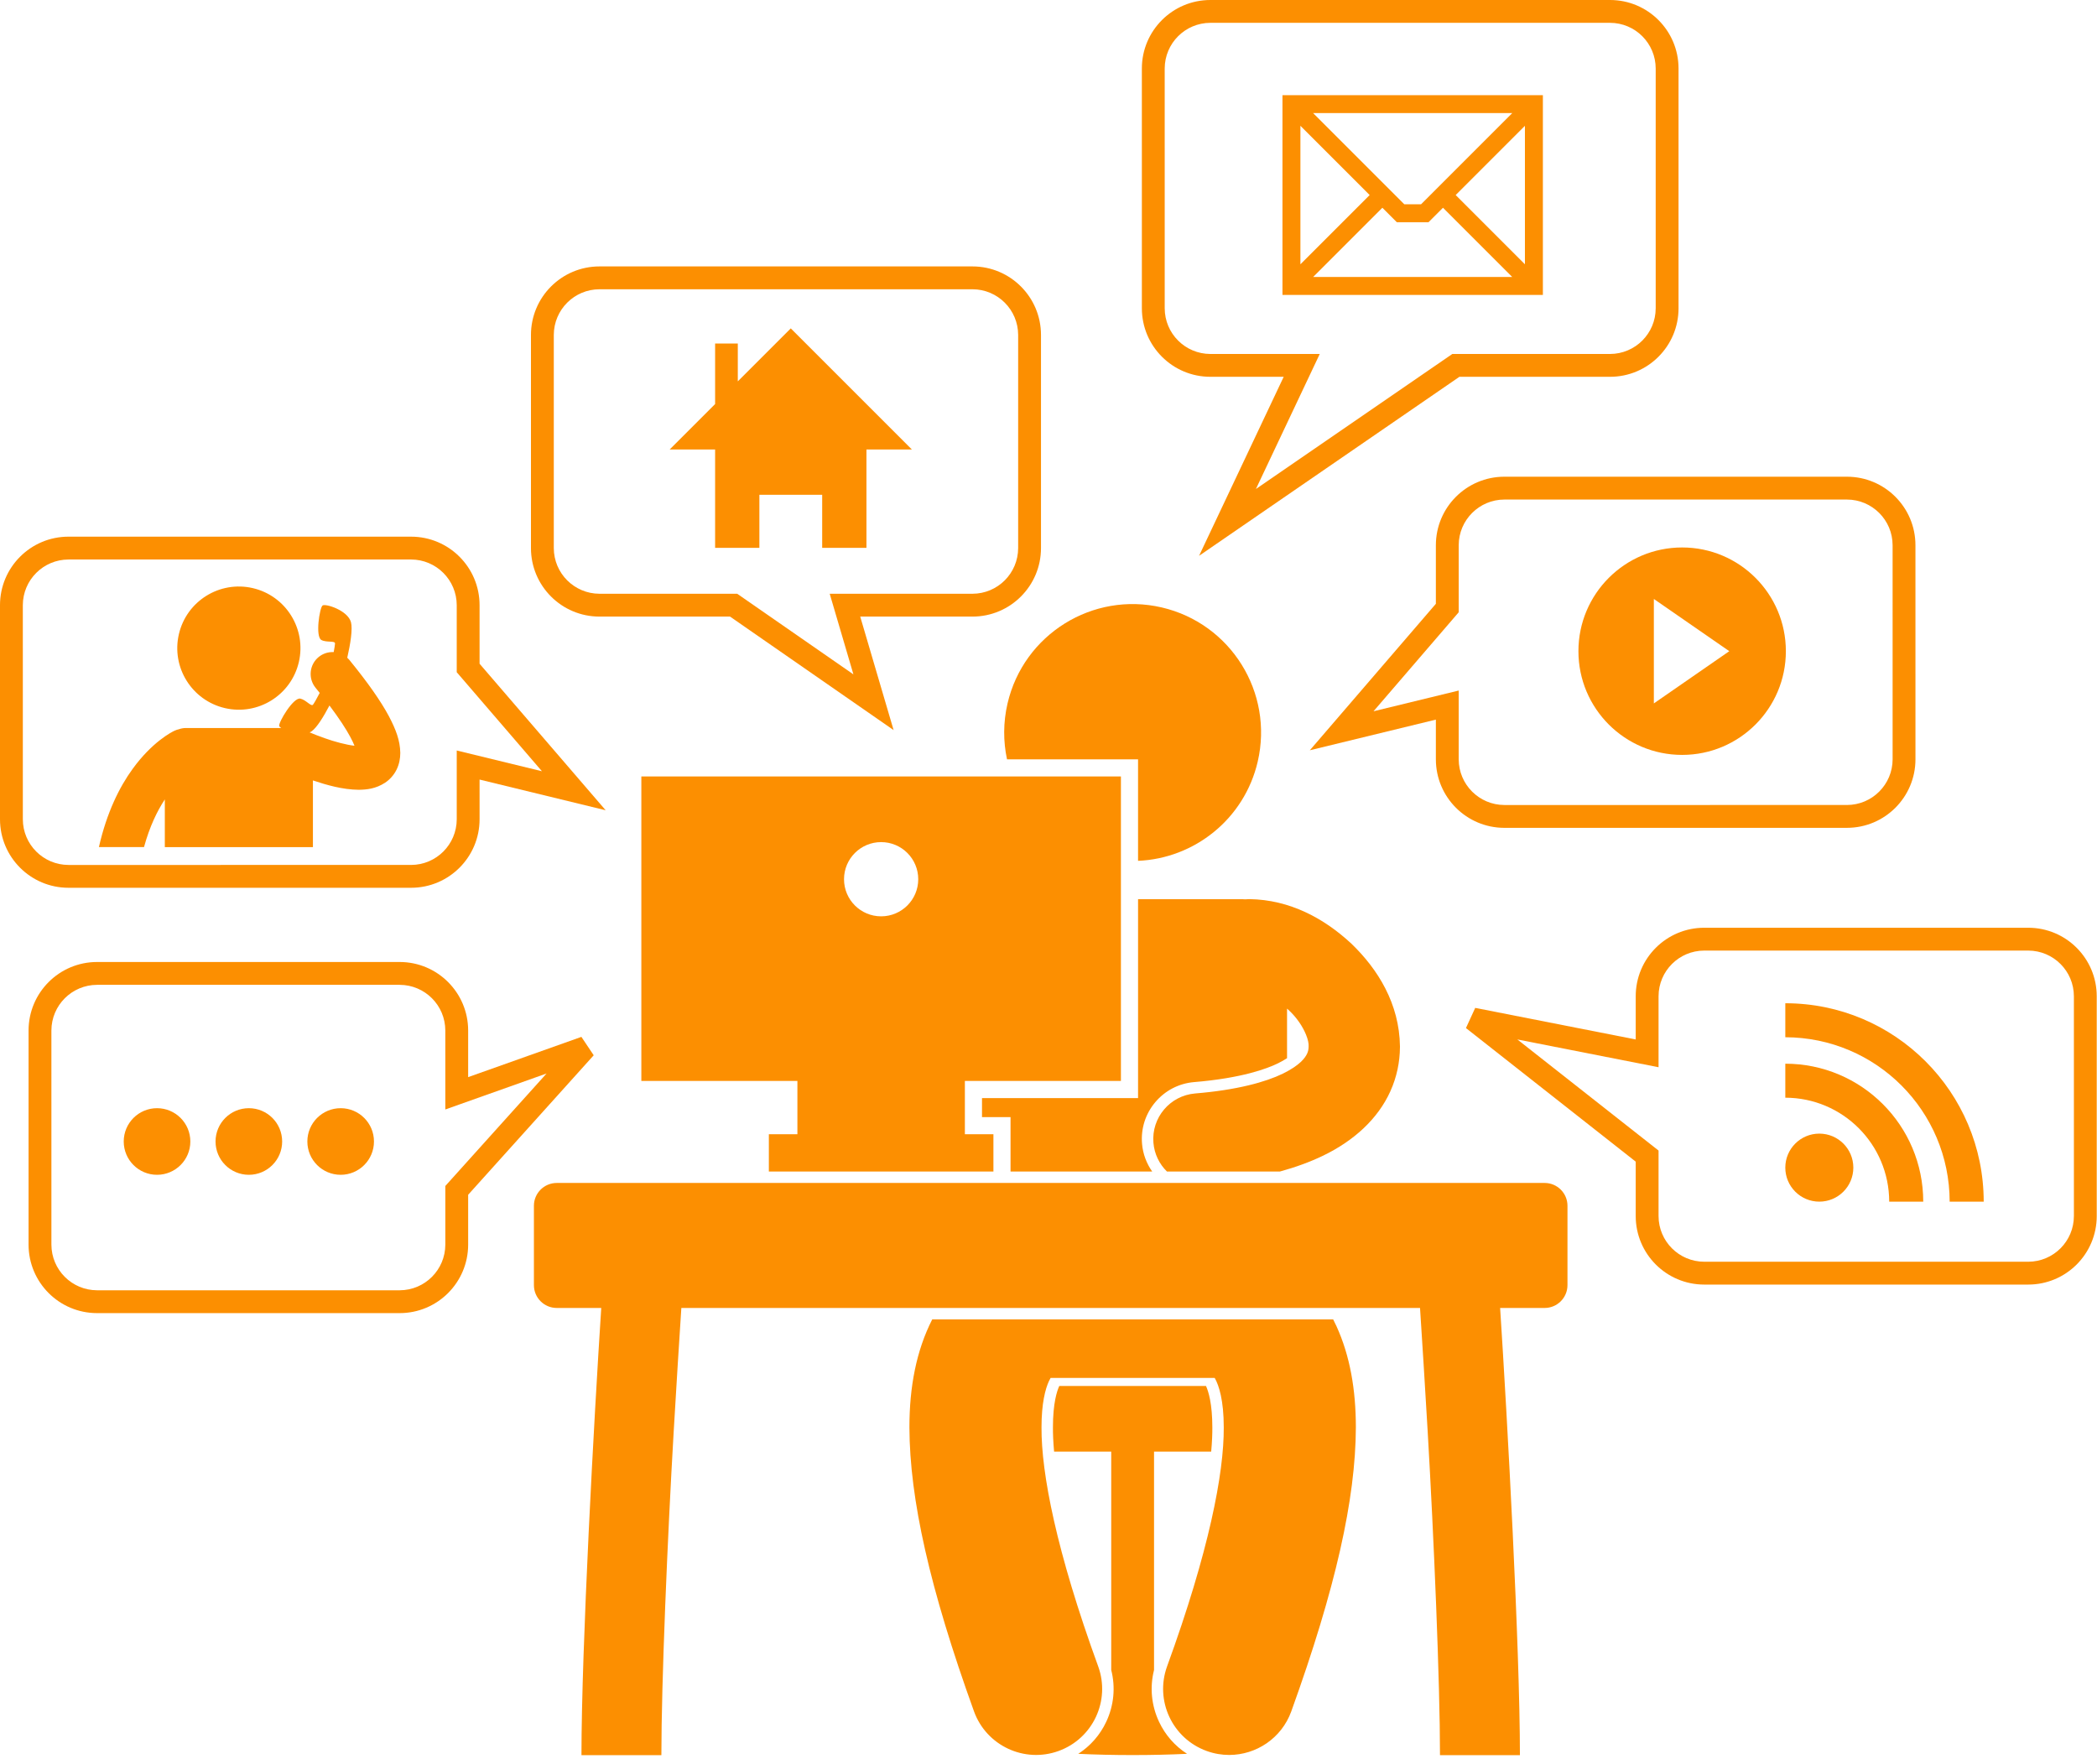
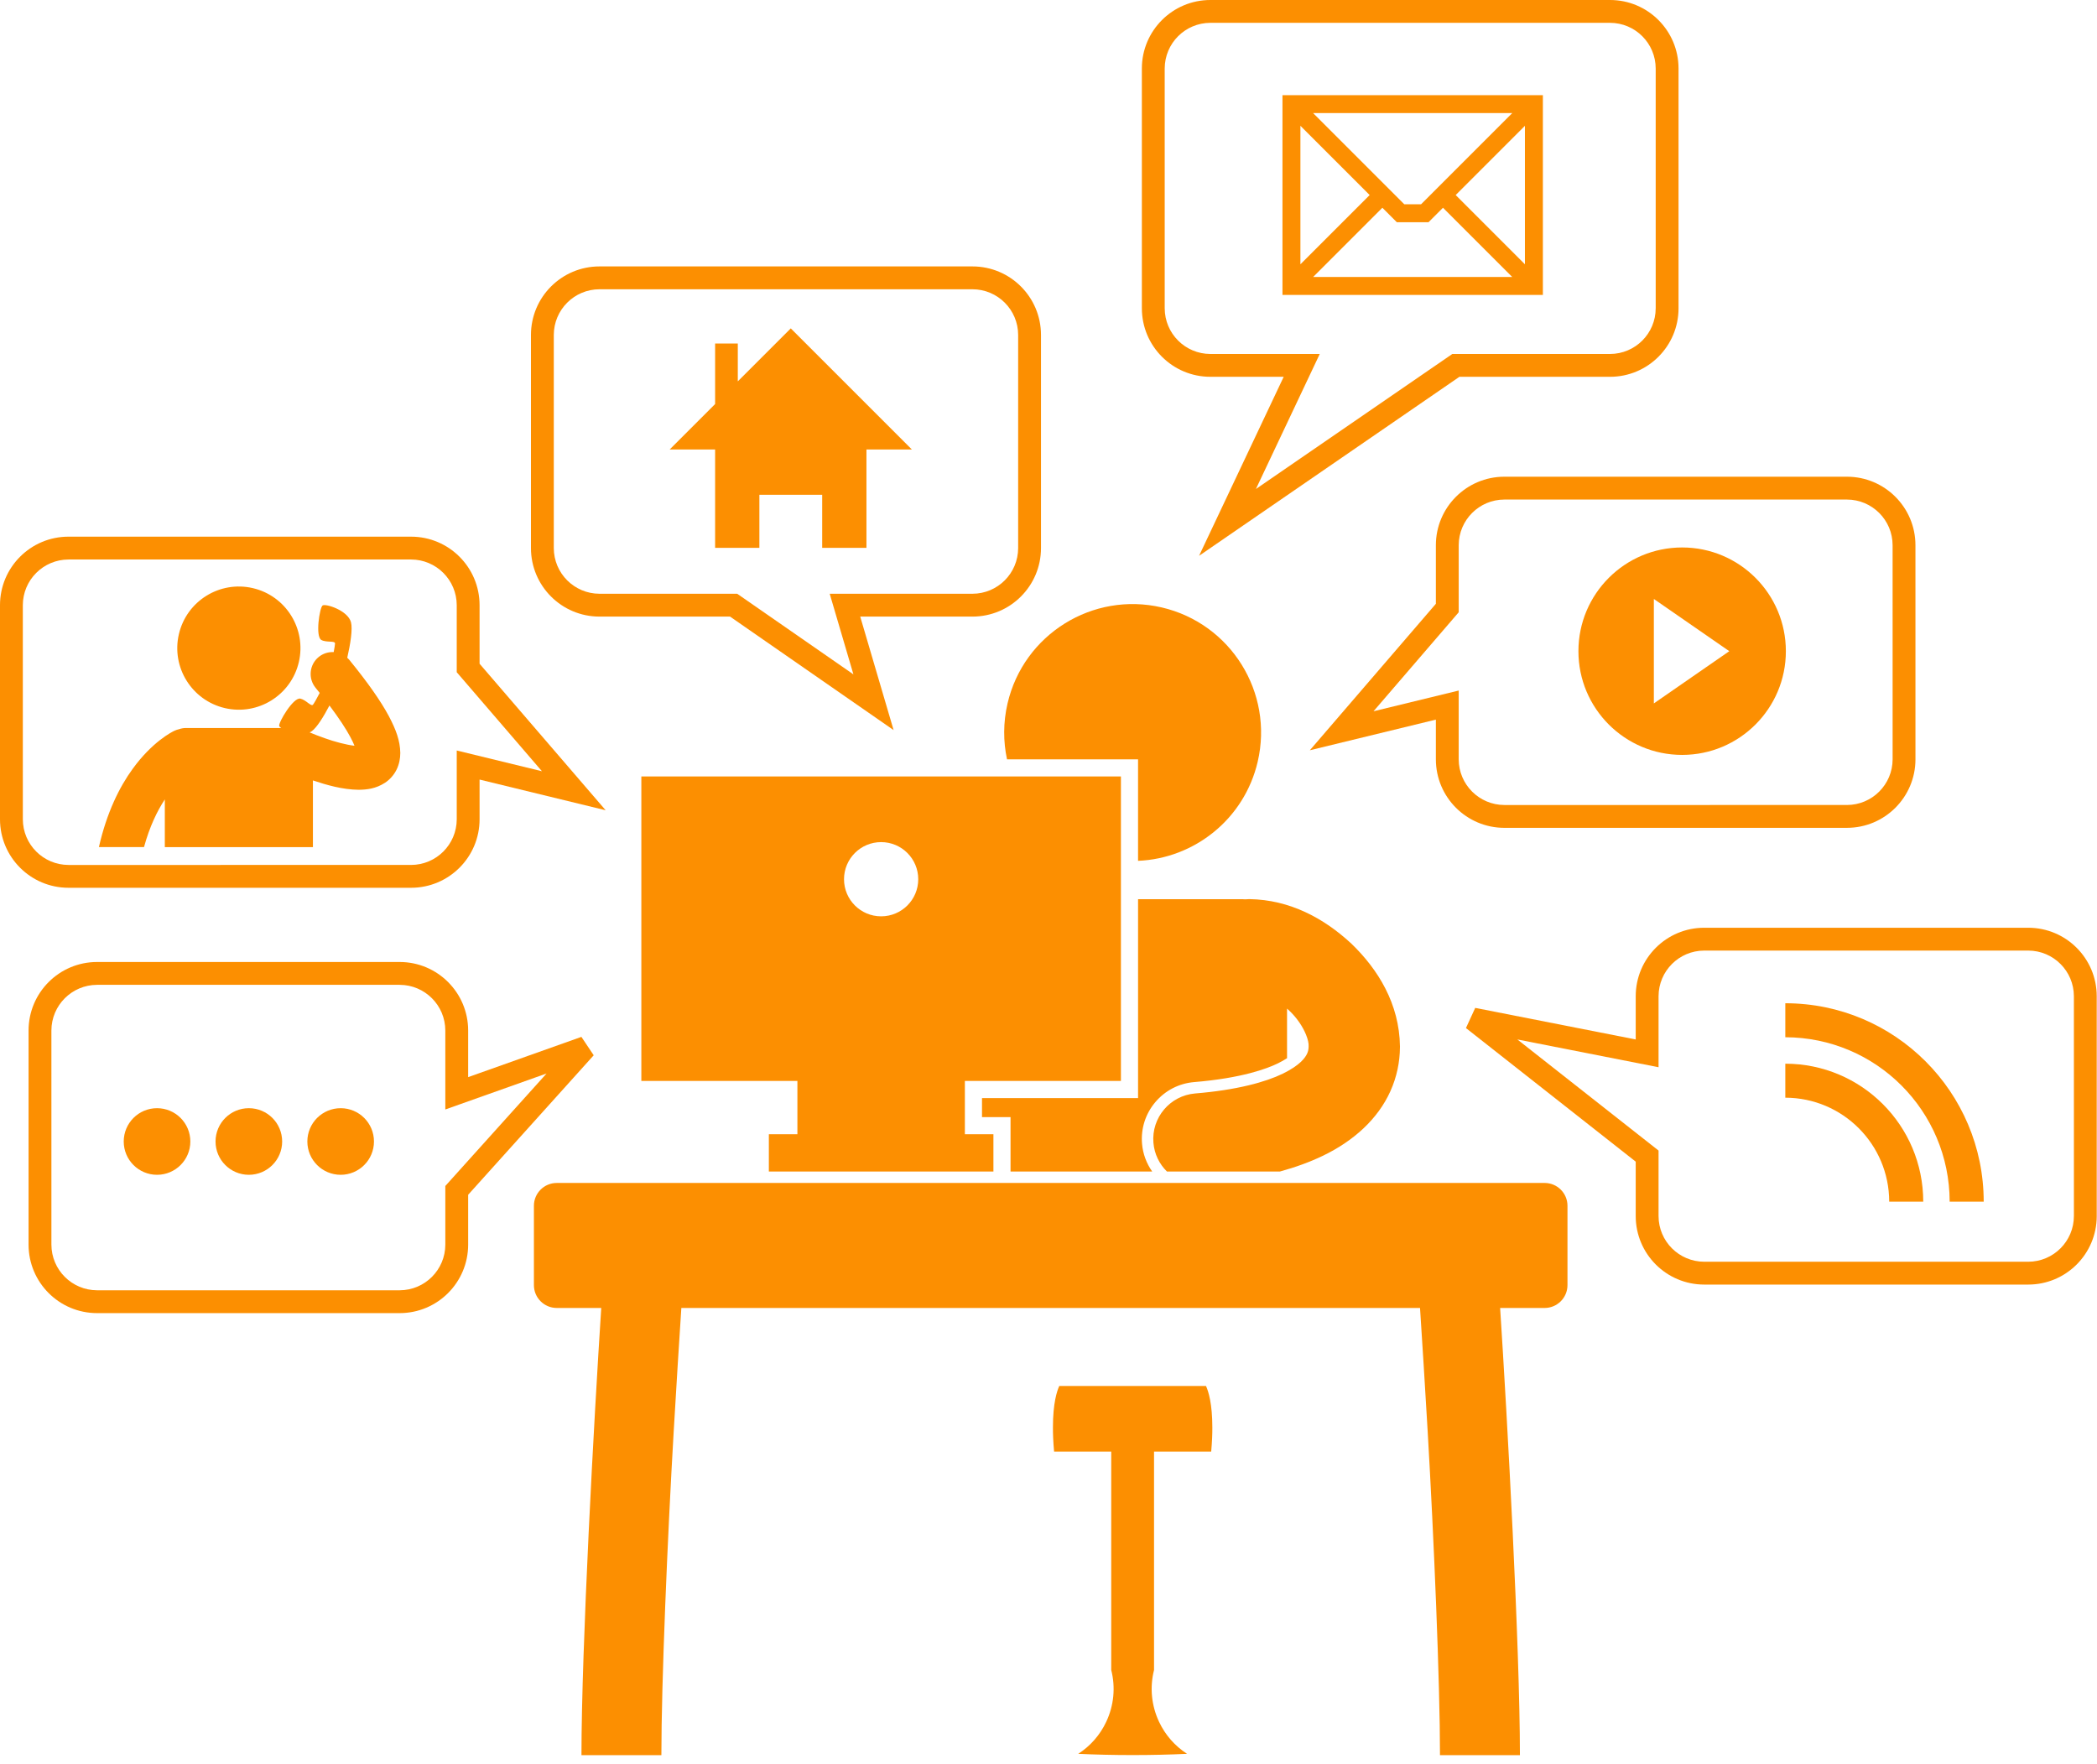
<svg xmlns="http://www.w3.org/2000/svg" fill="#fc8f01" height="308.9" preserveAspectRatio="xMidYMid meet" version="1" viewBox="0.0 0.0 367.3 308.9" width="367.3" zoomAndPan="magnify">
  <g>
    <g id="change1_1">
      <path d="M203.007,301.568c-1.343-2.864-1.638-6.036-0.871-9.061v-38.247h10.01c0.158-1.74,0.208-3.142,0.201-4.23 c0.002-4.167-0.681-6.324-1.11-7.27h-25.698c-0.001,0.003-0.003,0.005-0.004,0.008c-0.412,0.887-1.111,3.027-1.107,7.246 c-0.007,1.094,0.044,2.5,0.202,4.246h10.007v38.242c0.769,3.027,0.475,6.2-0.869,9.065c-1.093,2.335-2.794,4.257-4.908,5.623 c6.087,0.289,12.97,0.289,19.057,0C205.801,305.825,204.1,303.903,203.007,301.568z" fill="inherit" />
      <path d="M199.336,192.334h-3.001h-24.332v3.331H174h3.001v3.001v6.534h24.812c-0.985-1.403-1.629-3.064-1.778-4.866 c-0.226-2.66,0.602-5.251,2.326-7.29c1.725-2.041,4.142-3.287,6.804-3.511c8.315-0.685,12.759-2.348,14.665-3.28 c0.609-0.3,1.143-0.605,1.602-0.905v-8.683c0.085,0.079,0.177,0.149,0.26,0.231c1.489,1.37,2.516,2.983,3.063,4.328 c0.338,0.832,0.494,1.563,0.457,2.067c-0.006,0.488-0.079,0.84-0.263,1.256c-0.337,0.716-1.208,2.01-4.24,3.502 c-2.999,1.463-8.024,2.873-15.376,3.476c-4.403,0.37-7.674,4.239-7.304,8.642c0.166,1.987,1.051,3.737,2.37,5.033h19.776 c2.747-0.755,5.245-1.661,7.5-2.746c5.438-2.608,9.659-6.462,11.844-11.291c0.005-0.011,0.008-0.022,0.013-0.033 c1.128-2.488,1.66-5.139,1.675-7.679c0.001-0.053,0.004-0.106,0.004-0.159c-0.097-7.478-3.851-13.522-8.515-18.009 c-4.766-4.427-10.773-7.697-17.863-7.798c-0.249,0-0.495,0.015-0.738,0.037c-0.13-0.007-0.259-0.02-0.391-0.02h-18.367v31.83 V192.334z" fill="inherit" />
-       <path d="M212.755,241.352c0.021,0.035,0.041,0.064,0.063,0.102c0.674,1.217,1.531,3.785,1.529,8.563 c0.049,8.02-2.593,21.727-9.928,41.859c-2.176,6.006,0.928,12.641,6.936,14.816c1.301,0.473,2.633,0.695,3.941,0.695 c4.732,0,9.172-2.922,10.877-7.627v-0.002c7.777-21.559,11.264-37.17,11.313-49.742c-0.004-6.617-1.023-12.516-3.391-17.719 c-0.186-0.408-0.384-0.808-0.587-1.204h-70.221c-2.785,5.463-3.997,11.791-3.999,18.923c0.048,12.57,3.539,28.184,11.314,49.744 c2.176,6.006,8.811,9.109,14.817,6.932c6.009-2.176,9.112-8.81,6.935-14.816c-7.334-20.135-9.977-33.84-9.928-41.859 c-0.004-4.236,0.678-6.764,1.297-8.1c0.102-0.217,0.198-0.395,0.295-0.564h2.62h23.492H212.755z" fill="inherit" />
-       <path d="M199.336,132.998V136v14.778c9.849-0.411,18.615-7.306,20.959-17.373c2.817-12.1-4.709-24.193-16.806-27.01 c-12.1-2.818-24.194,4.707-27.012,16.807c-0.775,3.331-0.764,6.659-0.093,9.796h19.95H199.336z" fill="inherit" />
+       <path d="M199.336,132.998V136v14.778c9.849-0.411,18.615-7.306,20.959-17.373c2.817-12.1-4.709-24.193-16.806-27.01 c-12.1-2.818-24.194,4.707-27.012,16.807c-0.775,3.331-0.764,6.659-0.093,9.796H199.336z" fill="inherit" />
      <path d="M174.002,205.2v-6.534h-5v-9.333h27.333V136h-84v53.333h27.334v9.333h-5v6.534H174.002z M154.335,160.5 c-3.59,0-6.5-2.91-6.5-6.5c0-3.59,2.91-6.5,6.5-6.5c3.59,0,6.5,2.91,6.5,6.5C160.835,157.59,157.925,160.5,154.335,160.5z" fill="inherit" />
      <path d="M270.552,207.2H97.517c-2.209,0-4,1.791-4,4v13.895c0,2.209,1.791,4,4,4h7.795c-1.271,19.504-3.459,59.473-3.466,78.33 h13.999c-0.004-12.66,1.073-38.158,2.155-56.674c0.479-8.209,0.957-15.771,1.342-21.656h129.384 c0.385,5.887,0.862,13.449,1.342,21.658c1.081,18.514,2.157,44.012,2.155,56.672h14c-0.007-18.858-2.197-58.826-3.468-78.33h7.797 c2.209,0,4-1.791,4-4V211.2C274.552,208.991,272.761,207.2,270.552,207.2z" fill="inherit" />
      <path d="M182.335,96V58.667c-0.002-6.63-5.372-12-11.999-12.002h-65.335C98.372,46.667,93.002,52.037,93,58.667V96 c0.002,6.627,5.372,11.997,12.001,11.999h22.872l28.647,19.879l-5.848-19.879h19.664C176.963,107.997,182.333,102.627,182.335,96z M149.481,118.122l-20.355-14.123h-24.125C100.586,103.99,97.009,100.416,97,96V58.667c0.009-4.418,3.586-7.993,8.001-8.001 h65.335c4.416,0.008,7.99,3.583,7.999,8.001V96c-0.009,4.416-3.583,7.99-7.999,7.999h-25.009L149.481,118.122z" fill="inherit" />
      <path d="M72.001,155.498c6.627,0,11.998-5.37,12-11.999l-0.002-6.954l22.085,5.374l-22.085-25.663v-10.257 c0-6.63-5.371-11.998-11.998-12H12c-6.627,0.002-11.998,5.37-12,12v37.5c0.002,6.629,5.373,11.999,12,11.999H72.001z M4.001,143.499l-0.003-37.5C4.009,101.581,7.585,98.008,12,98l60.001-0.002c4.415,0.01,7.99,3.583,7.999,8.001v11.743l0.483,0.56 l14.44,16.783L80,131.454v12.045c-0.009,4.417-3.584,7.992-7.999,7.999L12,151.5C7.585,151.491,4.009,147.916,4.001,143.499z" fill="inherit" />
      <path d="M101.834,181.613L82,188.665v-8.166c-0.002-6.629-5.372-11.999-11.999-12.001H17.005 c-6.629,0.002-11.999,5.372-12.001,12.001v37.5c0.002,6.63,5.372,11.999,12.001,11.999h52.996c6.627,0,11.997-5.369,11.999-11.999 v-8.732l21.991-24.43L101.834,181.613z M78.001,207.729v10.27c-0.008,4.418-3.585,7.992-8,8H17.005c-4.417-0.008-7.993-3.582-8-8 l-0.002-37.5c0.009-4.417,3.585-7.991,8.002-8h52.996c4.415,0.009,7.992,3.583,7.998,8l0.002,13.832l2.669-0.949l15.065-5.354 L78.001,207.729z" fill="inherit" />
      <path d="M263.501,145l60-0.002c6.628,0,11.998-5.37,12.001-11.999l-0.003-37.5c0-6.628-5.37-11.998-11.998-12.001h-60 c-6.629,0.003-11.999,5.373-12.001,12.001v10.258l-22.078,25.657l22.078-5.37v6.955C251.502,139.628,256.872,144.998,263.501,145z M240.577,124.584l14.923-17.343v-0.742v-11c0.009-4.417,3.583-7.992,8.001-8h60c4.415,0.008,7.992,3.583,7.998,8l0.002,37.5 c-0.008,4.416-3.585,7.992-8,7.999l-60,0.002c-4.418-0.009-7.992-3.585-8.001-8.001v-12.048L240.577,124.584z" fill="inherit" />
      <path d="M282.005,0h-70c-6.63,0-12,5.372-12.002,12l0.002,42c0,6.626,5.37,11.998,12,11.998h12.842l-14.825,31.356l45.604-31.356 h26.38c6.629,0,11.998-5.372,12-11.998h-0.002V12C294.003,5.372,288.634,0,282.005,0z M290.003,54 c-0.006,4.417-3.58,7.991-7.998,8h-27.623l-34.402,23.651L231.16,62h-19.155c-4.419-0.009-7.993-3.583-8-8l-0.002-42 c0.009-4.419,3.583-7.993,8.002-8.002h70c4.418,0.009,7.992,3.583,7.998,8.002l0.002,42H290.003z" fill="inherit" />
      <path d="M367.253,174.499c0-6.627-5.37-11.998-11.997-12h-56.752c-6.629,0.002-11.998,5.373-12,12v7.567l-28.113-5.53 l-1.623,3.534l29.736,23.399V213c0.002,6.626,5.371,11.997,12,11.999h56.752c6.627-0.002,11.997-5.373,11.999-11.999h-0.002 V174.499z M363.253,213c-0.007,4.416-3.581,7.99-7.997,7.999h-56.752c-4.419-0.009-7.991-3.583-8-7.999v-11.474l-24.733-19.462 l24.733,4.866v-12.432c0.009-4.417,3.581-7.991,8-8h56.752c4.416,0.009,7.99,3.583,7.997,8L363.255,213H363.253z" fill="inherit" />
      <path d="M224.631,51.662h45.613v-1.575v-33.42h-45.613V51.662z M230.001,48.516l12.128-12.128l2.533,2.535h5.55l2.534-2.535 l12.129,12.128H230.001z M267.098,46.293L254.97,34.164l12.128-12.128V46.293z M264.875,19.809L248.91,35.776h-2.945 l-15.964-15.967H264.875z M227.773,22.036l12.13,12.128l-12.13,12.129V22.036z" fill="inherit" />
      <path d="M129.23 66.797L129.23 60.169 125.255 60.169 125.255 70.772 117.302 78.725 125.255 78.725 125.255 95.956 133.009 95.956 133.009 86.667 144.009 86.667 144.009 95.956 151.763 95.956 151.763 78.725 159.716 78.725 138.509 57.518z" fill="inherit" />
      <path d="M294.636,132.225c10.034,0,18.167-8.133,18.167-18.167s-8.133-18.167-18.167-18.167c-10.034,0-18.167,8.133-18.167,18.167 S284.602,132.225,294.636,132.225z M289.681,104.912l13.213,9.146l-13.213,9.148V104.912z" fill="inherit" />
      <path d="M312.706,186.311v5.955c10.049,0.021,18.18,8.154,18.199,18.207h5.96C336.862,197.127,326.049,186.315,312.706,186.311z" fill="inherit" />
      <path d="M312.706,175.724v5.954c15.895,0.029,28.759,12.898,28.787,28.796h5.963C347.446,191.282,331.895,175.724,312.706,175.724 z" fill="inherit" />
-       <circle cx="318.663" cy="204.516" fill="inherit" r="5.958" />
      <circle cx="27.505" cy="199.938" fill="inherit" r="5.834" />
      <circle cx="43.587" cy="199.938" fill="inherit" r="5.834" />
      <circle cx="59.669" cy="199.938" fill="inherit" r="5.834" />
    </g>
    <g id="change1_2">
      <ellipse cx="41.84" cy="113.514" fill="inherit" rx="10.788" ry="10.787" transform="rotate(-76.885 41.843 113.518)" />
    </g>
    <g id="change1_3">
      <path d="M28.87,140.02v8.355H54.81v-11.68c2.371,0.793,5.159,1.609,8.022,1.639c1.406-0.02,2.977-0.172,4.607-1.23 c0.799-0.526,1.551-1.334,2.016-2.288c0.473-0.951,0.66-1.98,0.658-2.938c-0.031-2.164-0.771-4.097-1.99-6.417 c-0.002-0.002-0.002-0.004-0.003-0.008c-1.438-2.671-3.645-5.838-6.903-9.833c-0.122-0.149-0.256-0.283-0.394-0.411 c0.548-2.384,0.971-5.032,0.653-6.223c-0.552-2.082-4.47-3.313-4.98-2.929c-0.513,0.383-1.305,5.461-0.201,6.043 c0.916,0.483,2.41,0.076,2.385,0.618c-0.011,0.247-0.1,0.81-0.234,1.5c-0.918-0.047-1.856,0.229-2.627,0.855 c-1.641,1.341-1.885,3.758-0.543,5.4c0.252,0.307,0.485,0.6,0.721,0.894c-0.492,0.955-0.961,1.773-1.163,2.043 c-0.327,0.434-1.22-0.832-2.234-1.044c-1.221-0.257-3.846,4.163-3.696,4.784c0.024,0.102,0.154,0.231,0.348,0.363H32.576 c-0.43,0-0.844,0.077-1.229,0.213c-0.27,0.06-0.536,0.148-0.796,0.271c-0.44,0.205-3.883,1.934-7.318,6.675 c-2.294,3.149-4.532,7.622-5.91,13.701h7.9C26.224,144.718,27.562,142.012,28.87,140.02z M54.61,128.07 c0.895-0.639,2.073-2.545,3.097-4.501c1.703,2.267,2.9,4.106,3.648,5.505c0.002,0.002,0.003,0.003,0.003,0.006 c0.33,0.598,0.565,1.117,0.731,1.542c-1.396-0.151-3.503-0.707-5.207-1.322c-1.038-0.362-1.966-0.732-2.625-1.007 c-0.008-0.003-0.016-0.005-0.025-0.009C54.365,128.223,54.493,128.153,54.61,128.07z" fill="inherit" />
    </g>
  </g>
</svg>